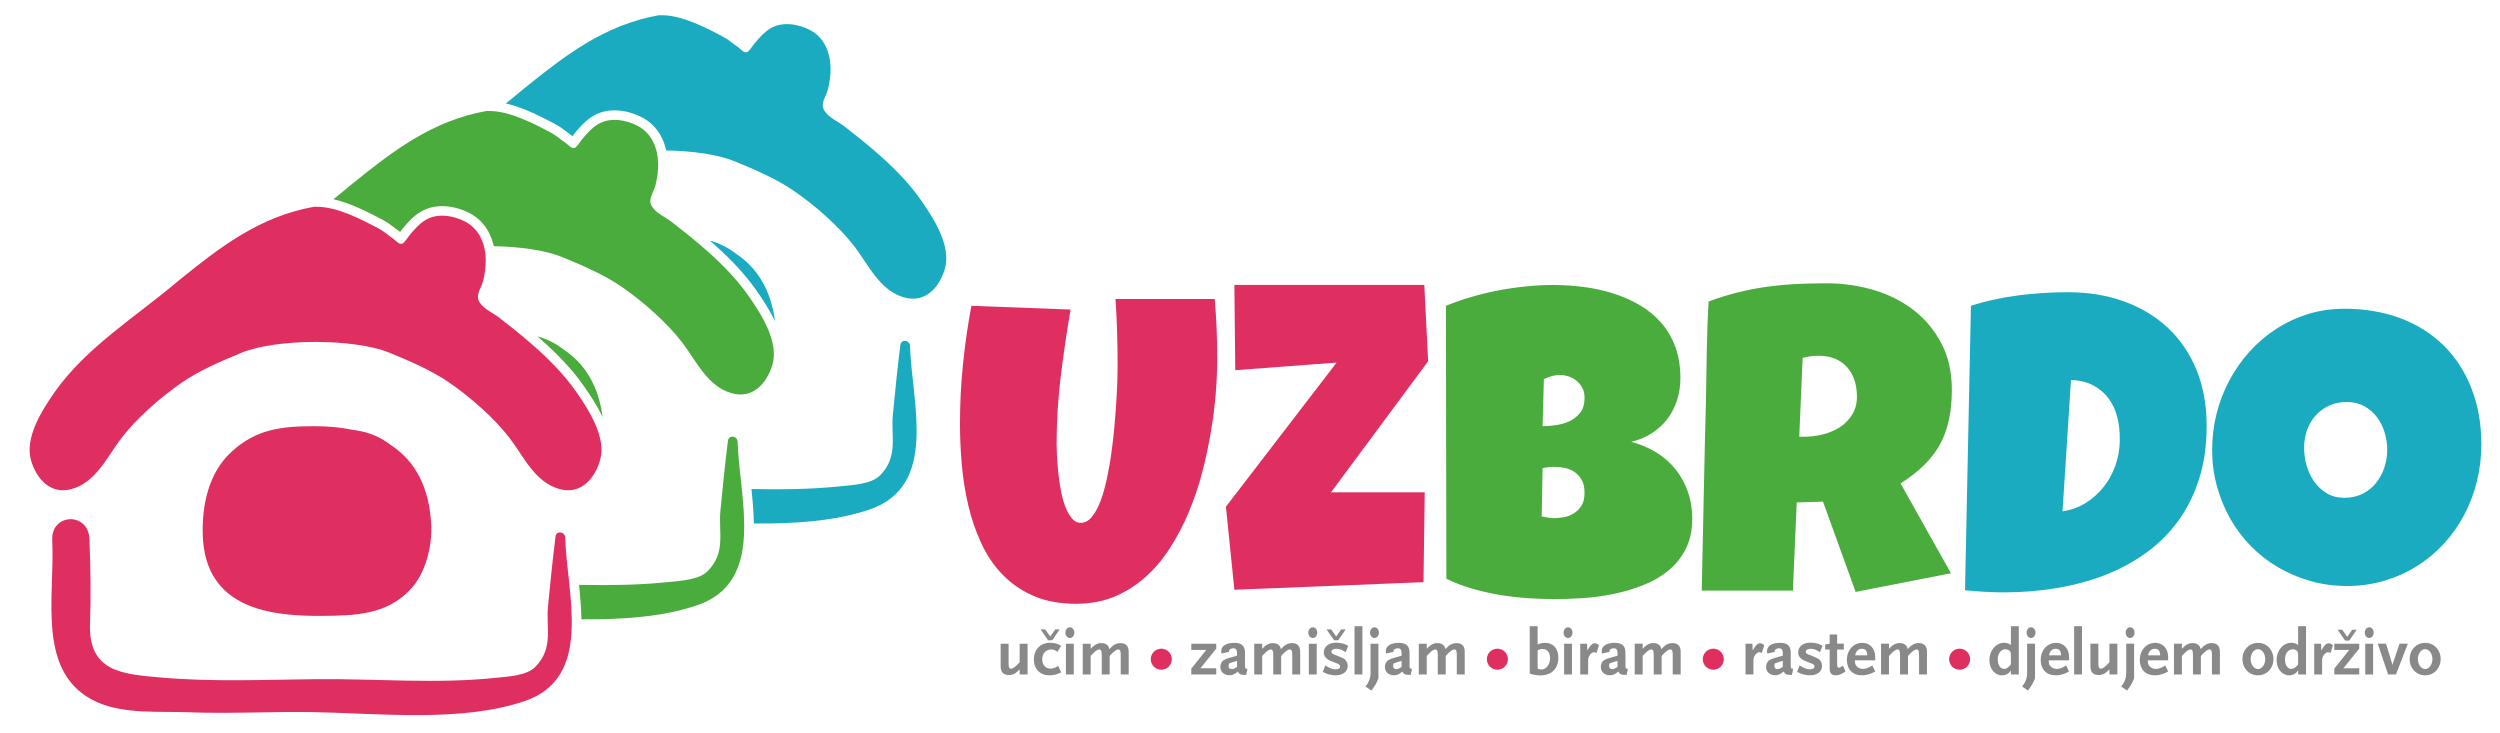
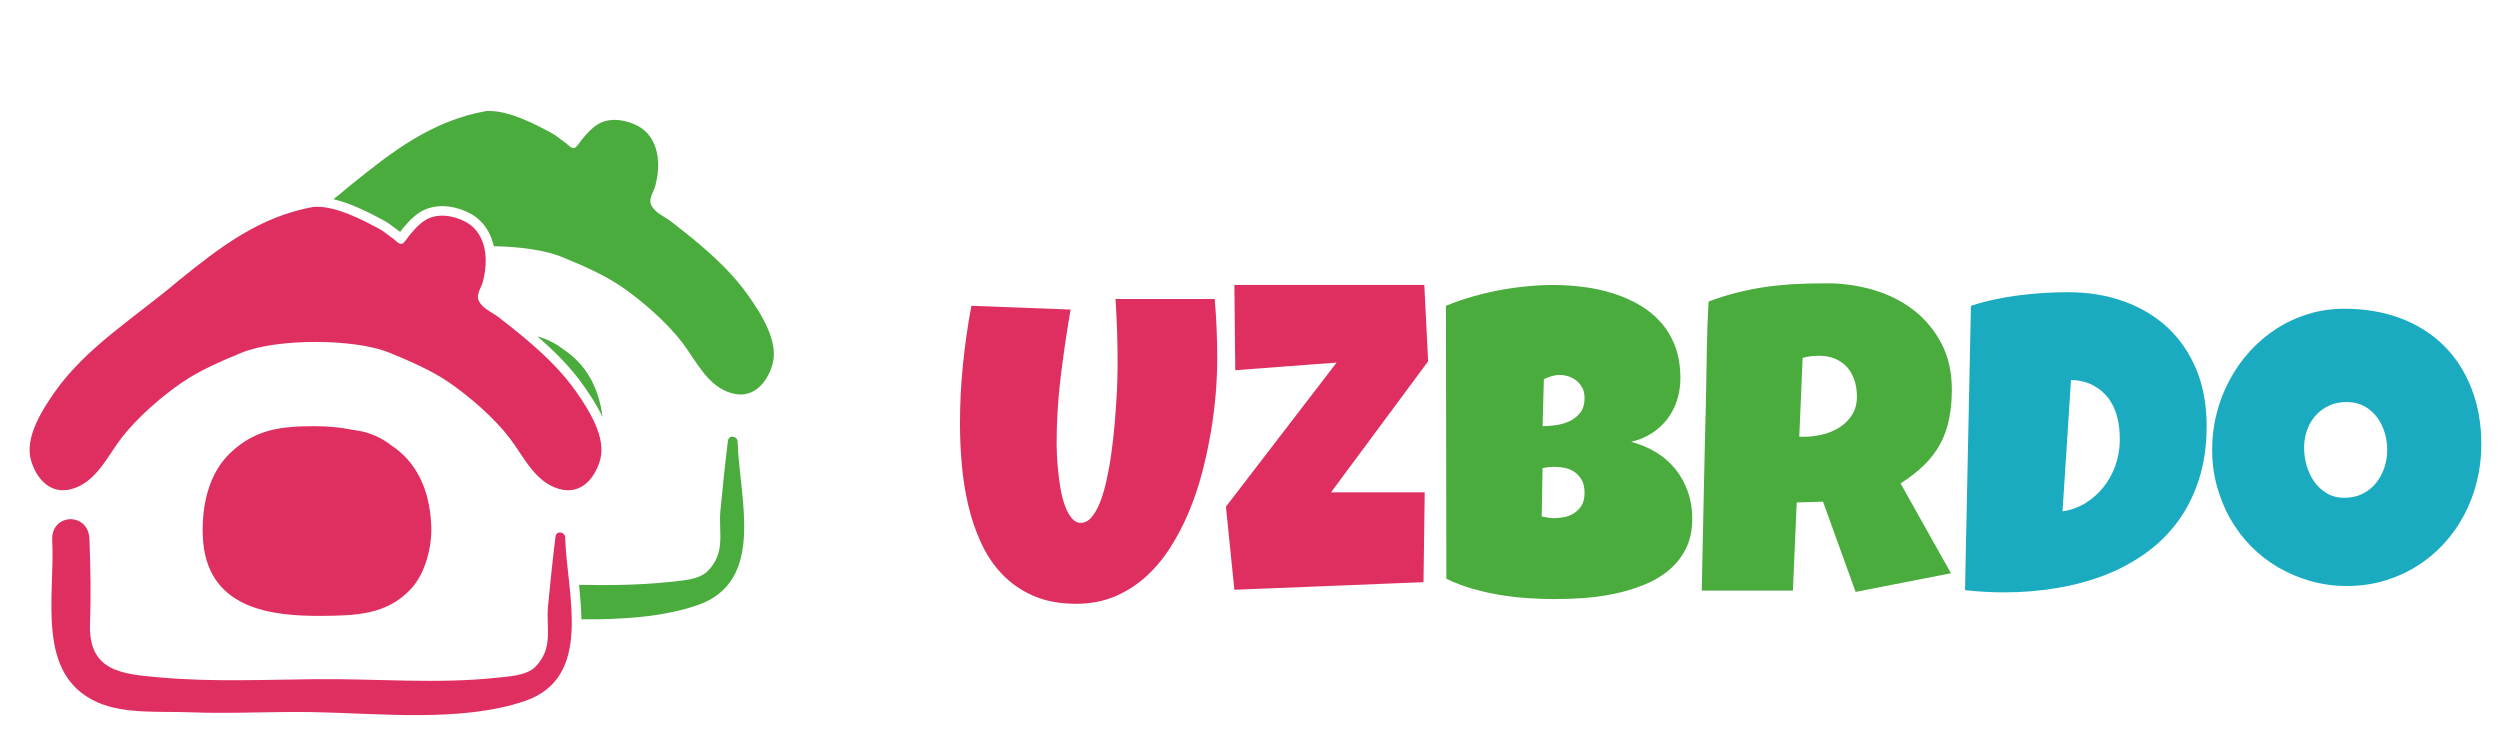
<svg xmlns="http://www.w3.org/2000/svg" xml:space="preserve" width="1541px" height="452px" version="1.1" style="shape-rendering:geometricPrecision; text-rendering:geometricPrecision; image-rendering:optimizeQuality; fill-rule:evenodd; clip-rule:evenodd" viewBox="0 0 1194.33 350.35">
  <defs>
    <style type="text/css">
   
    .fil5 {fill:none}
    .fil4 {fill:#898989;fill-rule:nonzero}
    .fil0 {fill:#1AABC1;fill-rule:nonzero}
    .fil1 {fill:#4BAC3E;fill-rule:nonzero}
    .fil3 {fill:#4BAC3E;fill-rule:nonzero}
    .fil2 {fill:#DF2F61;fill-rule:nonzero}
   
  </style>
  </defs>
  <g id="Layer_x0020_1">
    <g id="_2328397050672">
-       <path class="fil0" d="M350.7 76.97c9.5,3.88 20.11,8.43 28.55,14.23 10.15,6.98 21.72,17.09 29.13,26.83 6.69,8.81 11.96,20.86 23.6,24.09 10.02,2.78 16.72,-4.68 19.37,-13.6 3.24,-10.92 -5.25,-24.1 -11.28,-32.76 -6.43,-9.25 -14.63,-17.19 -23.18,-24.48 -4.43,-3.79 -9.02,-7.41 -13.63,-11 -2.99,-2.32 -7.2,-3.99 -9.33,-7.23 -2.35,-3.54 0.61,-6.6 1.53,-10.2 0.92,-3.54 1.42,-7.21 1.3,-10.87 -0.22,-7.16 -3.13,-14.11 -9.71,-17.58 -5.69,-3 -13.41,-4.26 -19.06,-0.8 -3.12,1.91 -4.96,4.16 -7.31,6.87 -1.09,1.26 -2,2.89 -3.15,3.99 -1.74,1.67 -3.59,-1.02 -5.01,-1.98 -2.25,-1.52 -4.26,-3.4 -6.67,-4.69 -8.25,-4.43 -19.97,-10.51 -29.58,-10.51l-1.64 0c-25.95,4.67 -44.67,19.14 -64.67,35.31 -2.72,2.31 -5.51,4.58 -8.34,6.83 3.08,0.7 6.21,1.75 9.27,2.98 5.4,2.17 10.52,4.86 14.74,7.13 1.82,0.98 3.31,2.12 4.81,3.26 0.72,0.56 1.44,1.12 2.26,1.67 0.28,0.18 0.53,0.38 0.77,0.58 0.43,-0.6 0.87,-1.19 1.39,-1.79l0.46 -0.54c2.39,-2.76 4.4,-5.09 7.91,-7.25 3.46,-2.11 7.41,-2.89 11.36,-2.72 4.3,0.18 8.61,1.49 12.21,3.39 3.95,2.08 6.86,5.14 8.85,8.74 1.19,2.17 2.05,4.54 2.59,7 12.48,0.22 24.66,1.92 32.46,5.1zm-11.62 37.98c4.59,1.21 8.81,3.41 12.59,6.32 9.98,6.64 16.62,17.12 18.56,32.26 -2.57,-5.47 -5.94,-10.53 -8.78,-14.61 -3.35,-4.81 -7.17,-9.3 -11.28,-13.55 -3.54,-3.66 -7.28,-7.12 -11.09,-10.42zm91.02 49.94c-1.37,11.06 -2.52,22.25 -3.58,33.35 -0.99,10.24 2.76,19.91 -6.09,28.87 -4.15,4.2 -12.93,4.58 -18.53,5.18 -14.25,1.52 -28.59,1.62 -42.93,1.37 0.57,5.48 1.05,11.04 1.14,16.46 19.24,0.16 38.57,-1.04 55.18,-6.65 33.27,-11.25 20.19,-51.33 19.44,-78.14 -0.08,-2.93 -4.25,-3.49 -4.63,-0.44z" />
      <path class="fil1" d="M268.32 122.74c9.5,3.88 20.11,8.43 28.55,14.23 10.15,6.98 21.72,17.09 29.14,26.83 6.69,8.8 11.95,20.86 23.59,24.09 10.02,2.78 16.72,-4.69 19.37,-13.61 3.24,-10.91 -5.25,-24.09 -11.28,-32.75 -6.43,-9.25 -14.63,-17.2 -23.17,-24.49 -4.44,-3.79 -9.03,-7.4 -13.64,-10.99 -2.98,-2.32 -7.19,-4 -9.33,-7.23 -2.34,-3.55 0.61,-6.61 1.53,-10.2 0.92,-3.54 1.42,-7.21 1.3,-10.87 -0.22,-7.16 -3.13,-14.11 -9.71,-17.58 -5.69,-3 -13.41,-4.27 -19.06,-0.81 -3.12,1.92 -4.96,4.17 -7.3,6.87 -1.1,1.26 -2,2.89 -3.16,3.99 -1.74,1.68 -3.58,-1.01 -5.01,-1.97 -2.25,-1.53 -4.26,-3.4 -6.67,-4.7 -8.25,-4.43 -19.97,-10.51 -29.57,-10.51l-1.65 0c-25.95,4.68 -44.67,19.14 -64.67,35.31 -2.72,2.32 -5.51,4.59 -8.34,6.83 3.09,0.71 6.22,1.76 9.27,2.98 5.41,2.18 10.52,4.87 14.74,7.14 1.82,0.97 3.32,2.12 4.81,3.26 0.72,0.56 1.45,1.11 2.26,1.66 0.28,0.19 0.53,0.38 0.77,0.58 0.43,-0.59 0.87,-1.19 1.39,-1.78l0.47 -0.55c2.38,-2.76 4.39,-5.08 7.91,-7.24 3.45,-2.11 7.4,-2.89 11.35,-2.72 4.3,0.18 8.62,1.49 12.21,3.38 3.95,2.09 6.86,5.15 8.85,8.75 1.2,2.17 2.05,4.54 2.59,6.99 12.48,0.22 24.66,1.92 32.46,5.11zm79.4 87.92c-1.37,11.06 -2.52,22.25 -3.58,33.35 -0.99,10.23 2.76,19.9 -6.09,28.87 -4.15,4.2 -12.92,4.58 -18.52,5.18 -14.26,1.52 -28.59,1.62 -42.94,1.37 0.57,5.48 1.05,11.03 1.14,16.46 19.24,0.15 38.57,-1.04 55.18,-6.66 33.27,-11.25 20.2,-51.32 19.45,-78.13 -0.09,-2.93 -4.26,-3.5 -4.64,-0.44zm-91.02 -49.95c4.59,1.22 8.82,3.41 12.59,6.33 9.99,6.63 16.62,17.11 18.56,32.25 -2.57,-5.46 -5.94,-10.53 -8.78,-14.61 -3.34,-4.81 -7.17,-9.3 -11.28,-13.55 -3.54,-3.66 -7.28,-7.11 -11.09,-10.42z" />
      <path class="fil2" d="M265.34 256.42c-1.37,11.06 -2.51,22.25 -3.58,33.35 -0.99,10.24 2.76,19.91 -6.09,28.87 -4.15,4.2 -12.92,4.58 -18.52,5.18 -28.44,3.03 -57.18,0.41 -85.71,0.67 -25.08,0.23 -50.09,1.41 -75.1,-0.83 -17.59,-1.57 -34.17,-2.59 -33.39,-25.49 0.46,-13.53 0.26,-27.17 -0.28,-40.68 -0.53,-13.03 -18.49,-12.31 -17.78,0.71 1.46,26.62 -8.19,64.03 21.52,77.32 12.86,5.75 30.22,4.26 43.82,4.79 19.86,0.78 39.83,-0.44 59.71,-0.07 31.31,0.58 70.43,4.96 100.59,-5.24 33.27,-11.25 20.2,-51.33 19.45,-78.14 -0.08,-2.93 -4.26,-3.49 -4.64,-0.44zm-168.52 -0.55c-0.49,-14.03 2.6,-29.52 13.3,-39.61 11.96,-11.28 24.27,-12.64 40.24,-12.63 6.27,0 12.19,0.54 17.66,1.66 0.91,0.11 1.82,0.25 2.72,0.45 5.99,0.88 11.44,3.4 16.18,7.06 11.27,7.49 18.28,19.89 19.07,38.36 0.43,10.04 -2.79,22.9 -9.89,30.42 -11.59,12.26 -26.42,12.53 -42.4,12.68 -23.92,0.14 -55.63,-3.04 -56.88,-38.39zm89.13 -87.37c9.49,3.89 20.1,8.43 28.55,14.23 10.14,6.99 21.72,17.09 29.13,26.83 6.69,8.81 11.95,20.86 23.59,24.09 10.02,2.78 16.72,-4.68 19.37,-13.6 3.24,-10.92 -5.25,-24.1 -11.28,-32.76 -6.43,-9.25 -14.63,-17.19 -23.17,-24.48 -4.44,-3.79 -9.03,-7.41 -13.64,-11 -2.98,-2.32 -7.19,-3.99 -9.33,-7.23 -2.34,-3.54 0.61,-6.6 1.54,-10.19 0.91,-3.55 1.41,-7.22 1.29,-10.88 -0.22,-7.16 -3.13,-14.11 -9.71,-17.58 -5.69,-3 -13.4,-4.26 -19.06,-0.8 -3.12,1.91 -4.95,4.16 -7.3,6.87 -1.1,1.26 -2,2.89 -3.16,3.99 -1.73,1.67 -3.58,-1.02 -5.01,-1.98 -2.25,-1.52 -4.25,-3.4 -6.67,-4.69 -8.25,-4.43 -19.97,-10.51 -29.57,-10.51l-1.65 0c-25.95,4.67 -44.67,19.14 -64.66,35.31 -20,17.01 -43.82,31.48 -59.13,53.17 -6.03,8.66 -14.52,21.84 -11.28,32.76 2.65,8.92 9.35,16.38 19.37,13.6 11.64,-3.23 16.9,-15.28 23.59,-24.09 7.41,-9.74 18.99,-19.84 29.14,-26.83 8.44,-5.8 19.05,-10.34 28.54,-14.23 16.76,-6.84 53.75,-6.84 70.51,0z" />
    </g>
    <g id="_2328397052624">
      <path class="fil2" d="M581.51 171.2c0,5.01 -0.21,10.51 -0.69,16.52 -0.49,6.02 -1.25,12.21 -2.35,18.63 -1.07,6.4 -2.46,12.9 -4.18,19.5 -1.73,6.57 -3.88,12.89 -6.43,18.98 -2.56,6.08 -5.57,11.75 -8.96,17.07 -3.42,5.29 -7.32,9.92 -11.75,13.86 -4.42,3.94 -9.37,7.05 -14.83,9.33 -5.49,2.25 -11.54,3.39 -18.25,3.39 -7.81,0 -14.62,-1.28 -20.39,-3.8 -5.77,-2.52 -10.72,-5.95 -14.83,-10.23 -4.15,-4.29 -7.5,-9.3 -10.13,-15 -2.62,-5.71 -4.7,-11.72 -6.18,-18.12 -1.49,-6.39 -2.53,-12.89 -3.08,-19.53 -0.59,-6.67 -0.86,-13.06 -0.86,-19.21 0,-9.44 0.44,-18.88 1.41,-28.28 0.94,-9.43 2.28,-18.84 4.05,-28.2l47.39 1.79c-1.84,10.62 -3.39,21.26 -4.71,31.98 -1.31,10.68 -1.97,21.43 -1.97,32.25 0,1.14 0.04,2.83 0.14,5.11 0.11,2.25 0.28,4.77 0.56,7.57 0.27,2.84 0.65,5.7 1.17,8.61 0.48,2.94 1.21,5.63 2.07,8.05 0.87,2.46 1.94,4.43 3.19,5.98 1.24,1.56 2.73,2.35 4.42,2.35 1.93,0 3.7,-0.93 5.25,-2.8 1.56,-1.86 2.91,-4.32 4.12,-7.43 1.17,-3.11 2.21,-6.7 3.07,-10.75 0.87,-4.04 1.63,-8.26 2.21,-12.65 0.63,-4.39 1.11,-8.78 1.49,-13.17 0.38,-4.39 0.66,-8.47 0.9,-12.24 0.24,-3.8 0.41,-7.12 0.45,-10.02 0.07,-2.9 0.1,-5.08 0.1,-6.5 0,-5.25 -0.07,-10.51 -0.24,-15.76 -0.17,-5.22 -0.41,-10.44 -0.76,-15.62l47.39 0c0.83,9.3 1.21,18.77 1.21,28.34zm100.76 1.42l-46.39 62.6 44.76 0 -0.58 42.93 -90.36 3.63 -4.04 -39.69 52.88 -68.85 -48.42 3.63 -0.42 -40.72 90.74 0 1.83 36.47z" />
      <path class="fil3" d="M808.47 247.76c0,5.6 -1.04,10.44 -3.11,14.49 -2.04,4.04 -4.81,7.5 -8.27,10.33 -3.42,2.84 -7.39,5.15 -11.89,6.91 -4.49,1.8 -9.16,3.22 -14.03,4.22 -4.84,1 -9.71,1.69 -14.62,2.04 -4.87,0.31 -9.47,0.48 -13.72,0.48 -4.19,0 -8.51,-0.13 -13,-0.44 -4.49,-0.32 -8.99,-0.83 -13.45,-1.56 -4.42,-0.76 -8.81,-1.76 -13.13,-3.01 -4.32,-1.24 -8.43,-2.8 -12.27,-4.7l-0.21 -130.41c3.8,-1.56 7.81,-2.98 12.06,-4.22 4.26,-1.24 8.58,-2.28 13,-3.15 4.43,-0.83 8.85,-1.48 13.24,-1.9 4.39,-0.45 8.64,-0.69 12.75,-0.69 4.81,0 9.65,0.31 14.52,0.93 4.91,0.59 9.61,1.63 14.14,3.05 4.53,1.41 8.74,3.25 12.65,5.49 3.91,2.28 7.36,5.05 10.3,8.37 2.94,3.32 5.22,7.15 6.88,11.54 1.66,4.39 2.49,9.47 2.49,15.21 0,3.77 -0.56,7.29 -1.63,10.61 -1.1,3.32 -2.66,6.29 -4.66,8.92 -2.04,2.63 -4.5,4.87 -7.4,6.74 -2.9,1.87 -6.19,3.22 -9.82,4.08 4.39,1.17 8.4,2.87 12,5.08 3.63,2.21 6.67,4.94 9.23,8.09 2.52,3.18 4.49,6.77 5.87,10.75 1.39,3.97 2.08,8.22 2.08,12.75zm-51.47 -57.72c0,-1.97 -0.38,-3.63 -1.21,-5.01 -0.8,-1.39 -1.8,-2.53 -2.97,-3.39 -1.18,-0.86 -2.49,-1.52 -3.87,-1.94 -1.39,-0.38 -2.6,-0.58 -3.7,-0.58 -1.35,0 -2.67,0.2 -3.94,0.58 -1.28,0.42 -2.53,0.9 -3.74,1.42l-0.62 22.5c1.56,0 3.49,-0.14 5.77,-0.41 2.32,-0.28 4.53,-0.87 6.64,-1.76 2.14,-0.94 3.94,-2.29 5.43,-4.08 1.48,-1.77 2.21,-4.22 2.21,-7.33zm-14.38 33.01c-1.94,0 -3.84,0.21 -5.67,0.62l-0.41 23.09c1.03,0.21 2.04,0.38 3,0.55 0.97,0.18 1.94,0.25 2.87,0.25 1.42,0 2.97,-0.14 4.67,-0.45 1.69,-0.31 3.28,-0.9 4.77,-1.83 1.49,-0.9 2.73,-2.15 3.7,-3.7 0.97,-1.56 1.45,-3.6 1.45,-6.16 0,-2.59 -0.48,-4.66 -1.45,-6.29 -0.97,-1.62 -2.18,-2.9 -3.6,-3.8 -1.41,-0.9 -2.97,-1.52 -4.66,-1.83 -1.7,-0.28 -3.25,-0.45 -4.67,-0.45zm189.87 -36.85c0,5.26 -0.45,10.03 -1.39,14.31 -0.89,4.29 -2.31,8.23 -4.28,11.82 -1.97,3.56 -4.5,6.88 -7.61,9.92 -3.11,3.05 -6.84,5.95 -11.23,8.71l24.09 42.93 -45.55 8.92 -15.59 -43.13 -12.55 0.38 -1.83 42.13 -43.56 0c0.35,-15.38 0.66,-30.73 0.97,-45.97 0.31,-15.24 0.66,-30.59 1.07,-45.97 0.11,-7.78 0.25,-15.45 0.38,-23.09 0.14,-7.64 0.42,-15.32 0.83,-23.09 4.7,-1.77 9.37,-3.22 13.97,-4.36 4.59,-1.14 9.19,-2.04 13.82,-2.69 4.64,-0.63 9.34,-1.08 14.07,-1.32 4.77,-0.24 9.65,-0.34 14.62,-0.34 7.71,0 15.18,1.07 22.37,3.18 7.19,2.14 13.55,5.32 19.08,9.57 5.53,4.25 9.95,9.58 13.3,15.9 3.36,6.36 5.02,13.76 5.02,22.19zm-45.35 3.25c0,-2.87 -0.42,-5.46 -1.18,-7.81 -0.79,-2.35 -1.93,-4.42 -3.45,-6.12 -1.53,-1.73 -3.39,-3.08 -5.67,-4.08 -2.25,-0.96 -4.91,-1.45 -7.95,-1.45 -1.35,0 -2.67,0.07 -3.94,0.24 -1.28,0.18 -2.53,0.45 -3.74,0.76l-1.62 37.68 2.42 0c2.9,0 5.84,-0.38 8.85,-1.11 3,-0.76 5.7,-1.9 8.12,-3.45 2.38,-1.56 4.35,-3.53 5.88,-5.98 1.52,-2.42 2.28,-5.33 2.28,-8.68z" />
      <path class="fil0" d="M1054.23 203.42c0,9.43 -1.21,17.97 -3.67,25.57 -2.42,7.57 -5.8,14.35 -10.16,20.23 -4.36,5.91 -9.54,10.99 -15.55,15.24 -6.02,4.25 -12.59,7.78 -19.74,10.51 -7.16,2.73 -14.76,4.73 -22.85,6.05 -8.05,1.34 -16.35,2 -24.85,2 -3.18,0 -6.29,-0.1 -9.33,-0.28 -3.01,-0.17 -6.12,-0.41 -9.3,-0.76l2.83 -135.87c7.43,-2.39 15.07,-4.05 22.95,-5.02 7.85,-1 15.66,-1.48 23.44,-1.48 9.64,0 18.53,1.45 26.61,4.35 8.13,2.91 15.11,7.09 20.99,12.55 5.87,5.5 10.43,12.17 13.72,20.05 3.25,7.91 4.91,16.87 4.91,26.86zm-41.52 6.46c0.07,-3.63 -0.34,-7.16 -1.17,-10.51 -0.83,-3.39 -2.25,-6.36 -4.15,-8.98 -1.93,-2.6 -4.39,-4.67 -7.36,-6.26 -2.97,-1.59 -6.5,-2.46 -10.61,-2.59l-4.05 62.77c4.05,-0.59 7.71,-1.94 11.03,-3.98 3.32,-2.07 6.15,-4.6 8.54,-7.6 2.42,-3.01 4.25,-6.36 5.6,-10.03 1.31,-3.7 2.04,-7.46 2.17,-11.4l0 -1.42zm172.76 2.45c0,6.12 -0.72,12.07 -2.14,17.77 -1.42,5.7 -3.46,11.06 -6.12,16.04 -2.66,5.01 -5.91,9.57 -9.71,13.72 -3.84,4.15 -8.13,7.71 -12.9,10.68 -4.73,2.97 -9.92,5.29 -15.52,6.95 -5.6,1.66 -11.54,2.49 -17.83,2.49 -6.09,0 -11.86,-0.8 -17.35,-2.35 -5.53,-1.56 -10.65,-3.74 -15.45,-6.53 -4.81,-2.8 -9.13,-6.16 -13.04,-10.13 -3.87,-3.94 -7.18,-8.33 -9.92,-13.17 -2.73,-4.81 -4.83,-9.99 -6.35,-15.52 -1.53,-5.53 -2.29,-11.3 -2.29,-17.32 0,-5.88 0.69,-11.65 2.11,-17.28 1.42,-5.64 3.46,-10.96 6.15,-15.94 2.67,-5.01 5.88,-9.61 9.65,-13.79 3.8,-4.18 8.02,-7.78 12.72,-10.82 4.7,-3.04 9.78,-5.39 15.24,-7.08 5.46,-1.7 11.24,-2.53 17.32,-2.53 9.78,0 18.7,1.52 26.79,4.53 8.05,3.04 14.93,7.4 20.67,13.03 5.7,5.64 10.12,12.45 13.24,20.47 3.14,7.98 4.73,16.9 4.73,26.78zm-44.97 2.63c0,-2.9 -0.41,-5.74 -1.28,-8.47 -0.83,-2.73 -2.07,-5.15 -3.7,-7.29 -1.62,-2.11 -3.63,-3.84 -6.01,-5.15 -2.38,-1.31 -5.15,-1.97 -8.26,-1.97 -3.18,0 -6.02,0.55 -8.5,1.69 -2.49,1.18 -4.64,2.73 -6.43,4.74 -1.8,1.97 -3.15,4.32 -4.12,6.98 -0.93,2.66 -1.41,5.5 -1.41,8.43 0,2.87 0.41,5.71 1.21,8.54 0.83,2.84 2.04,5.39 3.66,7.68 1.62,2.31 3.63,4.14 6.01,5.56 2.42,1.42 5.19,2.14 8.37,2.14 3.18,0 6.01,-0.62 8.57,-1.86 2.52,-1.25 4.67,-2.94 6.43,-5.08 1.73,-2.11 3.08,-4.57 4.04,-7.33 0.94,-2.77 1.42,-5.64 1.42,-8.61z" />
    </g>
    <g id="_2328397056432">
-       <path class="fil4" d="M490.9 322.25l0 -14.7 -3.79 0 0 8.85 -0.51 0.54c-1.64,1.74 -2.75,2.56 -3.57,2.56 -0.89,0 -1.2,-0.69 -1.2,-2.5l0 -9.45 -3.8 0 0 10.81c0,2.79 1.33,4.15 3.99,4.15 1.86,0 3.32,-0.76 5.09,-2.72l0 2.46 3.79 0zm90.14 0l0 -2.97 -7.56 0 7.56 -9.36 0 -2.37 -11.92 0 0 2.97 7.14 0 -7.14 8.95 0 2.78 11.92 0zm163.45 -8.03c0,-4.33 -2.44,-7.08 -6.24,-7.08 -1.36,0 -2.59,0.25 -3.66,0.79l0 -8.73 -3.77 0 0 22.64c0.95,0.32 1.33,0.41 2.09,0.54 1.01,0.19 2.05,0.32 2.97,0.32 5.32,0 8.61,-3.26 8.61,-8.48zm-3.96 0.19c0,3.1 -1.83,5.47 -4.2,5.47 -0.54,0 -0.92,-0.09 -1.74,-0.41l0 -8.76c0.91,-0.47 1.51,-0.66 2.3,-0.66 2.22,0 3.64,1.7 3.64,4.36zm102.34 -6.04c-0.6,-0.7 -1.26,-1.04 -2.05,-1.04 -1.14,0 -2.06,0.94 -3.48,3.44l-0.16 -3.22 -3.26 0 0 14.7 3.77 0 0 -6.73c0,-1.11 0.31,-1.96 1.01,-2.82 0.57,-0.69 1.23,-1.1 1.83,-1.1 0.41,0 0.73,0.12 1.14,0.44l1.2 -3.67zm121.61 13.88l0 -23.05 -3.77 0 0 8.95c-0.82,-0.57 -1.16,-0.7 -1.96,-0.89 -0.44,-0.09 -0.88,-0.16 -1.29,-0.16 -3.89,0 -7.02,3.67 -7.02,8.23 0,4.24 2.56,7.33 6.04,7.33 0.98,0 1.89,-0.28 2.75,-0.82 0.69,-0.44 0.95,-0.73 1.48,-1.58l0 1.99 3.77 0zm-3.77 -4.9c-0.91,1.42 -2.08,2.22 -3.25,2.22 -1.81,0 -3.04,-1.87 -3.04,-4.53 0,-2.78 1.55,-4.84 3.64,-4.84 1.17,0 2.21,0.57 2.47,1.36 0.09,0.32 0.18,1.08 0.18,1.9l0 3.89zm125.43 -2.47c0,-4.39 -3.19,-7.74 -7.4,-7.74 -4.2,0 -7.4,3.35 -7.4,7.74 0,4.43 3.2,7.78 7.4,7.78 4.21,0 7.4,-3.35 7.4,-7.78zm-3.92 0c0,2.63 -1.58,4.78 -3.48,4.78 -1.89,0 -3.47,-2.15 -3.47,-4.78 0,-2.59 1.58,-4.74 3.47,-4.74 1.9,0 3.48,2.15 3.48,4.74zm-575.28 6.36l-1.39 -3.07c-1.62,0.95 -2.53,1.27 -3.8,1.27 -2.28,0 -3.86,-1.8 -3.86,-4.43 0,-2.75 1.77,-4.71 4.27,-4.71 1.14,0 1.87,0.28 2.98,1.14l1.8 -2.88c-1.23,-0.73 -1.74,-0.95 -2.82,-1.2 -0.79,-0.16 -1.58,-0.26 -2.4,-0.26 -4.68,0 -7.81,3.2 -7.81,7.94 0,4.62 2.94,7.62 7.49,7.62 1.46,0 2.94,-0.28 4.31,-0.85 0.28,-0.13 0.69,-0.32 1.23,-0.57zm-0.7 -20.52l-2.15 0 -2.37 3.38 -2.4 -3.38 -2.22 0 3.61 5.18 1.99 0 3.54 -5.18zm6.74 21.53l0 -14.7 -3.76 0 0 14.7 3.76 0zm0.25 -19.98c0,-1.43 -0.95,-2.57 -2.12,-2.57 -1.17,0 -2.15,1.14 -2.15,2.57 0,1.42 0.98,2.56 2.15,2.56 1.17,0 2.12,-1.14 2.12,-2.56zm25.97 19.98l0 -10.81c0,-2.79 -1.33,-4.18 -3.99,-4.18 -1.93,0 -3.6,0.95 -5.22,2.88 -0.34,-1.87 -1.67,-2.88 -3.85,-2.88 -1.87,0 -3.32,0.79 -5.1,2.72l0 -2.43 -3.79 0 0 14.7 3.79 0 0 -8.85 0.51 -0.54c1.64,-1.77 2.75,-2.56 3.54,-2.56 0.92,0 1.24,0.66 1.24,2.5l0 9.45 3.79 0 0 -8.82c0.95,-1.08 1.49,-1.61 2.03,-2.06 0.82,-0.69 1.58,-1.07 2.05,-1.07 0.89,0 1.2,0.66 1.2,2.5l0 9.45 3.8 0zm56.74 -2.65c-1.02,-0.1 -1.17,-0.32 -1.17,-1.65l0 -6.13c0,-3.23 -1.59,-4.68 -5.1,-4.68 -3.98,0 -6.26,1.48 -6.26,4.08 0,0.41 0.03,0.57 0.19,1.01l3.61 -0.79c-0.07,-0.19 -0.1,-0.26 -0.1,-0.38 0,-0.73 0.92,-1.33 2.06,-1.33 1.23,0 1.8,0.73 1.8,2.31l0 1.23 -4.17 1.2c-2.16,0.64 -3.04,1.33 -3.55,2.69 -0.15,0.48 -0.25,0.98 -0.25,1.49 0,2.34 1.77,3.98 4.27,3.98 1.49,0 2.72,-0.53 4.11,-1.8 0.67,1.3 1.27,1.61 3.16,1.61l0.79 0 0.61 -2.84zm-4.97 -1.02c-0.54,0.42 -0.73,0.54 -0.98,0.67 -0.51,0.28 -1.08,0.44 -1.55,0.44 -0.95,0 -1.52,-0.57 -1.52,-1.52 0,-0.38 0.07,-0.66 0.29,-1.23l3.76 -1.23 0 2.87zm30.17 3.67l0 -10.81c0,-2.79 -1.33,-4.18 -3.98,-4.18 -1.93,0 -3.61,0.95 -5.22,2.88 -0.35,-1.87 -1.68,-2.88 -3.86,-2.88 -1.87,0 -3.32,0.79 -5.09,2.72l0 -2.43 -3.8 0 0 14.7 3.8 0 0 -8.85 0.5 -0.54c1.65,-1.77 2.76,-2.56 3.55,-2.56 0.91,0 1.23,0.66 1.23,2.5l0 9.45 3.79 0 0 -8.82c0.95,-1.08 1.49,-1.61 2.03,-2.06 0.82,-0.69 1.58,-1.07 2.06,-1.07 0.88,0 1.2,0.66 1.2,2.5l0 9.45 3.79 0zm7.91 0l0 -14.7 -3.77 0 0 14.7 3.77 0zm0.25 -19.98c0,-1.43 -0.95,-2.57 -2.12,-2.57 -1.17,0 -2.15,1.14 -2.15,2.57 0,1.42 0.98,2.56 2.15,2.56 1.17,0 2.12,-1.14 2.12,-2.56zm14.77 6.29c-1.33,-0.76 -1.83,-0.95 -3.22,-1.23 -0.92,-0.19 -1.74,-0.29 -2.44,-0.29 -3.57,0 -5.98,1.87 -5.98,4.62 0,1.96 1.2,3.32 3.8,4.33l2.53 0.98c1.01,0.38 1.48,0.89 1.48,1.55 0,0.79 -0.85,1.27 -2.3,1.27 -0.54,0 -1.08,-0.1 -1.65,-0.29 -1.07,-0.35 -1.67,-0.63 -3.16,-1.55l-1.2 3.07c1.61,0.82 2.27,1.08 3.63,1.36 0.89,0.19 1.68,0.28 2.41,0.28 3.54,0 5.88,-1.77 5.88,-4.45 0,-1.3 -0.6,-2.6 -1.52,-3.26 -0.66,-0.48 -2.78,-1.46 -4.43,-2.03 -1.32,-0.47 -1.83,-0.88 -1.83,-1.55 0,-0.82 0.95,-1.39 2.4,-1.39 1.08,0 2.34,0.38 3.39,1.01 0.28,0.16 0.63,0.38 1.01,0.64l1.2 -3.07zm-1.2 -7.84l-2.15 0 -2.37 3.38 -2.41 -3.38 -2.21 0 3.6 5.18 2 0 3.54 -5.18zm8 21.53l0 -23.05 -3.76 0 0 23.05 3.76 0zm7.65 1.84l0 -16.54 -3.76 0 0 13.66c0,1.71 -0.25,3 -0.82,4.3 -0.41,0.92 -0.7,1.39 -1.58,2.47l2.78 1.96c0.98,-1.3 1.33,-1.8 1.84,-2.63 0.6,-0.98 0.91,-1.61 1.54,-3.22zm0.23 -21.82c0,-1.43 -0.95,-2.57 -2.12,-2.57 -1.17,0 -2.12,1.14 -2.12,2.57 0,1.42 0.95,2.56 2.12,2.56 1.17,0 2.12,-1.14 2.12,-2.56zm15.81 17.33c-1.01,-0.1 -1.17,-0.32 -1.17,-1.65l0 -6.13c0,-3.23 -1.58,-4.68 -5.09,-4.68 -3.99,0 -6.26,1.48 -6.26,4.08 0,0.41 0.03,0.57 0.18,1.01l3.61 -0.79c-0.06,-0.19 -0.1,-0.26 -0.1,-0.38 0,-0.73 0.92,-1.33 2.06,-1.33 1.23,0 1.8,0.73 1.8,2.31l0 1.23 -4.17 1.2c-2.15,0.64 -3.04,1.33 -3.54,2.69 -0.16,0.48 -0.26,0.98 -0.26,1.49 0,2.34 1.77,3.98 4.27,3.98 1.49,0 2.72,-0.53 4.11,-1.8 0.67,1.3 1.27,1.61 3.17,1.61l0.79 0 0.6 -2.84zm-4.97 -1.02c-0.53,0.42 -0.72,0.54 -0.98,0.67 -0.5,0.28 -1.07,0.44 -1.55,0.44 -0.95,0 -1.51,-0.57 -1.51,-1.52 0,-0.38 0.06,-0.66 0.28,-1.23l3.76 -1.23 0 2.87zm30.17 3.67l0 -10.81c0,-2.79 -1.32,-4.18 -3.98,-4.18 -1.93,0 -3.61,0.95 -5.22,2.88 -0.35,-1.87 -1.67,-2.88 -3.86,-2.88 -1.86,0 -3.32,0.79 -5.09,2.72l0 -2.43 -3.79 0 0 14.7 3.79 0 0 -8.85 0.51 -0.54c1.64,-1.77 2.75,-2.56 3.54,-2.56 0.92,0 1.23,0.66 1.23,2.5l0 9.45 3.8 0 0 -8.82c0.95,-1.08 1.48,-1.61 2.02,-2.06 0.82,-0.69 1.58,-1.07 2.06,-1.07 0.88,0 1.2,0.66 1.2,2.5l0 9.45 3.79 0zm51.24 0l0 -14.7 -3.76 0 0 14.7 3.76 0zm0.25 -19.98c0,-1.43 -0.95,-2.57 -2.12,-2.57 -1.17,0 -2.15,1.14 -2.15,2.57 0,1.42 0.98,2.56 2.15,2.56 1.17,0 2.12,-1.14 2.12,-2.56zm12.65 6.1c-0.6,-0.7 -1.26,-1.04 -2.05,-1.04 -1.14,0 -2.06,0.94 -3.48,3.44l-0.16 -3.22 -3.26 0 0 14.7 3.77 0 0 -6.73c0,-1.11 0.31,-1.96 1.01,-2.82 0.57,-0.69 1.23,-1.1 1.83,-1.1 0.41,0 0.73,0.12 1.14,0.44l1.2 -3.67zm13.82 11.23c-1.01,-0.1 -1.17,-0.32 -1.17,-1.65l0 -6.13c0,-3.23 -1.58,-4.68 -5.09,-4.68 -3.98,0 -6.26,1.48 -6.26,4.08 0,0.41 0.03,0.57 0.19,1.01l3.61 -0.79c-0.07,-0.19 -0.1,-0.26 -0.1,-0.38 0,-0.73 0.92,-1.33 2.06,-1.33 1.23,0 1.8,0.73 1.8,2.31l0 1.23 -4.18 1.2c-2.15,0.64 -3.03,1.33 -3.54,2.69 -0.16,0.48 -0.25,0.98 -0.25,1.49 0,2.34 1.77,3.98 4.27,3.98 1.48,0 2.72,-0.53 4.11,-1.8 0.66,1.3 1.26,1.61 3.16,1.61l0.79 0 0.6 -2.84zm-4.96 -1.02c-0.54,0.42 -0.73,0.54 -0.98,0.67 -0.51,0.28 -1.08,0.44 -1.55,0.44 -0.95,0 -1.52,-0.57 -1.52,-1.52 0,-0.38 0.06,-0.66 0.29,-1.23l3.76 -1.23 0 2.87zm30.17 3.67l0 -10.81c0,-2.79 -1.33,-4.18 -3.98,-4.18 -1.93,0 -3.61,0.95 -5.22,2.88 -0.35,-1.87 -1.68,-2.88 -3.86,-2.88 -1.87,0 -3.32,0.79 -5.09,2.72l0 -2.43 -3.8 0 0 14.7 3.8 0 0 -8.85 0.5 -0.54c1.65,-1.77 2.75,-2.56 3.54,-2.56 0.92,0 1.24,0.66 1.24,2.5l0 9.45 3.79 0 0 -8.82c0.95,-1.08 1.49,-1.61 2.03,-2.06 0.82,-0.69 1.58,-1.07 2.05,-1.07 0.89,0 1.21,0.66 1.21,2.5l0 9.45 3.79 0zm53.77 -2.65c-1.02,-0.1 -1.18,-0.32 -1.18,-1.65l0 -6.13c0,-3.23 -1.58,-4.68 -5.09,-4.68 -3.98,0 -6.26,1.48 -6.26,4.08 0,0.41 0.03,0.57 0.19,1.01l3.61 -0.79c-0.07,-0.19 -0.1,-0.26 -0.1,-0.38 0,-0.73 0.92,-1.33 2.06,-1.33 1.23,0 1.8,0.73 1.8,2.31l0 1.23 -4.17 1.2c-2.16,0.64 -3.04,1.33 -3.55,2.69 -0.16,0.48 -0.25,0.98 -0.25,1.49 0,2.34 1.77,3.98 4.27,3.98 1.49,0 2.72,-0.53 4.11,-1.8 0.67,1.3 1.27,1.61 3.16,1.61l0.79 0 0.61 -2.84zm-4.97 -1.02c-0.54,0.42 -0.73,0.54 -0.98,0.67 -0.51,0.28 -1.08,0.44 -1.55,0.44 -0.95,0 -1.52,-0.57 -1.52,-1.52 0,-0.38 0.06,-0.66 0.29,-1.23l3.76 -1.23 0 2.87zm18.98 -10.02c-1.33,-0.76 -1.84,-0.95 -3.23,-1.23 -0.92,-0.19 -1.74,-0.29 -2.44,-0.29 -3.57,0 -5.97,1.87 -5.97,4.62 0,1.96 1.2,3.32 3.79,4.33l2.53 0.98c1.01,0.38 1.49,0.89 1.49,1.55 0,0.79 -0.86,1.27 -2.31,1.27 -0.54,0 -1.08,-0.1 -1.64,-0.29 -1.08,-0.35 -1.68,-0.63 -3.17,-1.55l-1.2 3.07c1.61,0.82 2.28,1.08 3.64,1.36 0.88,0.19 1.67,0.28 2.4,0.28 3.54,0 5.88,-1.77 5.88,-4.45 0,-1.3 -0.6,-2.6 -1.51,-3.26 -0.67,-0.48 -2.79,-1.46 -4.43,-2.03 -1.33,-0.47 -1.84,-0.88 -1.84,-1.55 0,-0.82 0.95,-1.39 2.41,-1.39 1.07,0 2.34,0.38 3.38,1.01 0.29,0.16 0.63,0.38 1.01,0.64l1.21 -3.07zm10.97 12.27l-1.2 -2.75c-1.05,0.69 -1.58,0.92 -2.03,0.92 -0.6,0 -0.76,-0.48 -0.76,-2.12l0 -6.55 3.2 0 0 -2.78 -3.2 0 0 -4.4 -3.57 0 0 4.4 -2.18 0.38 0 2.4 2.18 0 0 9.14c0,2.18 0.92,3.19 2.88,3.19 1.04,0 2.18,-0.34 3.29,-0.98 0.41,-0.25 0.88,-0.53 1.39,-0.85zm14.2 0l-1.39 -2.88c-1.36,0.86 -1.93,1.14 -2.82,1.39 -0.6,0.19 -1.17,0.26 -1.74,0.26 -1.39,0 -2.65,-0.7 -3.28,-1.77 -0.35,-0.61 -0.45,-1.11 -0.51,-2.34l9.74 0 0 -1.62c0,-3.98 -2.53,-6.73 -6.17,-6.73 -4.2,0 -7.37,3.51 -7.37,8.16 0,4.49 2.76,7.36 7.12,7.36 1.71,0 3.29,-0.34 4.84,-1.04 0.35,-0.16 0.88,-0.41 1.58,-0.79zm-3.8 -7.72l-5.75 0c0.32,-1.99 1.45,-3.13 3.13,-3.13 1.77,0 2.53,0.89 2.62,3.13zm28.53 9.14l0 -10.81c0,-2.79 -1.33,-4.18 -3.98,-4.18 -1.93,0 -3.61,0.95 -5.22,2.88 -0.35,-1.87 -1.68,-2.88 -3.86,-2.88 -1.87,0 -3.32,0.79 -5.09,2.72l0 -2.43 -3.8 0 0 14.7 3.8 0 0 -8.85 0.5 -0.54c1.65,-1.77 2.76,-2.56 3.55,-2.56 0.91,0 1.23,0.66 1.23,2.5l0 9.45 3.8 0 0 -8.82c0.94,-1.08 1.48,-1.61 2.02,-2.06 0.82,-0.69 1.58,-1.07 2.06,-1.07 0.88,0 1.2,0.66 1.2,2.5l0 9.45 3.79 0zm51.62 1.84l0 -16.54 -3.77 0 0 13.66c0,1.71 -0.25,3 -0.82,4.3 -0.41,0.92 -0.69,1.39 -1.58,2.47l2.78 1.96c0.98,-1.3 1.33,-1.8 1.84,-2.63 0.6,-0.98 0.92,-1.61 1.55,-3.22zm0.22 -21.82c0,-1.43 -0.95,-2.57 -2.12,-2.57 -1.17,0 -2.12,1.14 -2.12,2.57 0,1.42 0.95,2.56 2.12,2.56 1.17,0 2.12,-1.14 2.12,-2.56zm16.03 18.56l-1.39 -2.88c-1.36,0.86 -1.93,1.14 -2.81,1.39 -0.6,0.19 -1.17,0.26 -1.74,0.26 -1.39,0 -2.66,-0.7 -3.29,-1.77 -0.35,-0.61 -0.45,-1.11 -0.51,-2.34l9.74 0 0 -1.62c0,-3.98 -2.53,-6.73 -6.16,-6.73 -4.21,0 -7.37,3.51 -7.37,8.16 0,4.49 2.75,7.36 7.11,7.36 1.71,0 3.29,-0.34 4.84,-1.04 0.35,-0.16 0.89,-0.41 1.58,-0.79zm-3.79 -7.72l-5.76 0c0.32,-1.99 1.46,-3.13 3.13,-3.13 1.77,0 2.53,0.89 2.63,3.13zm9.99 9.14l0 -23.05 -3.76 0 0 23.05 3.76 0zm16.89 0l0 -14.7 -3.79 0 0 8.85 -0.51 0.54c-1.65,1.74 -2.75,2.56 -3.58,2.56 -0.88,0 -1.2,-0.69 -1.2,-2.5l0 -9.45 -3.79 0 0 10.81c0,2.79 1.33,4.15 3.98,4.15 1.87,0 3.32,-0.76 5.1,-2.72l0 2.46 3.79 0zm8 1.84l0 -16.54 -3.76 0 0 13.66c0,1.71 -0.26,3 -0.82,4.3 -0.42,0.92 -0.7,1.39 -1.59,2.47l2.79 1.96c0.98,-1.3 1.33,-1.8 1.83,-2.63 0.6,-0.98 0.92,-1.61 1.55,-3.22zm0.22 -21.82c0,-1.43 -0.95,-2.57 -2.12,-2.57 -1.17,0 -2.12,1.14 -2.12,2.57 0,1.42 0.95,2.56 2.12,2.56 1.17,0 2.12,-1.14 2.12,-2.56zm16.04 18.56l-1.39 -2.88c-1.36,0.86 -1.93,1.14 -2.82,1.39 -0.6,0.19 -1.17,0.26 -1.74,0.26 -1.39,0 -2.66,-0.7 -3.29,-1.77 -0.35,-0.61 -0.44,-1.11 -0.5,-2.34l9.74 0 0 -1.62c0,-3.98 -2.53,-6.73 -6.17,-6.73 -4.21,0 -7.37,3.51 -7.37,8.16 0,4.49 2.75,7.36 7.12,7.36 1.7,0 3.29,-0.34 4.84,-1.04 0.34,-0.16 0.88,-0.41 1.58,-0.79zm-3.8 -7.72l-5.75 0c0.31,-1.99 1.45,-3.13 3.13,-3.13 1.77,0 2.53,0.89 2.62,3.13zm28.53 9.14l0 -10.81c0,-2.79 -1.33,-4.18 -3.99,-4.18 -1.92,0 -3.6,0.95 -5.21,2.88 -0.35,-1.87 -1.68,-2.88 -3.86,-2.88 -1.87,0 -3.32,0.79 -5.09,2.72l0 -2.43 -3.8 0 0 14.7 3.8 0 0 -8.85 0.5 -0.54c1.65,-1.77 2.75,-2.56 3.54,-2.56 0.92,0 1.24,0.66 1.24,2.5l0 9.45 3.79 0 0 -8.82c0.95,-1.08 1.49,-1.61 2.03,-2.06 0.82,-0.69 1.58,-1.07 2.05,-1.07 0.89,0 1.2,0.66 1.2,2.5l0 9.45 3.8 0zm41.15 0l0 -23.05 -3.77 0 0 8.95c-0.82,-0.57 -1.17,-0.7 -1.96,-0.89 -0.44,-0.09 -0.89,-0.16 -1.3,-0.16 -3.89,0 -7.02,3.67 -7.02,8.23 0,4.24 2.56,7.33 6.04,7.33 0.98,0 1.9,-0.28 2.75,-0.82 0.7,-0.44 0.95,-0.73 1.49,-1.58l0 1.99 3.77 0zm-3.77 -4.9c-0.92,1.42 -2.09,2.22 -3.26,2.22 -1.8,0 -3.03,-1.87 -3.03,-4.53 0,-2.78 1.55,-4.84 3.64,-4.84 1.16,0 2.21,0.57 2.46,1.36 0.1,0.32 0.19,1.08 0.19,1.9l0 3.89zm16.64 -8.98c-0.6,-0.7 -1.27,-1.04 -2.06,-1.04 -1.14,0 -2.05,0.94 -3.48,3.44l-0.16 -3.22 -3.25 0 0 14.7 3.76 0 0 -6.73c0,-1.11 0.32,-1.96 1.01,-2.82 0.57,-0.69 1.24,-1.1 1.84,-1.1 0.41,0 0.72,0.12 1.14,0.44l1.2 -3.67zm12.55 13.88l0 -2.97 -7.56 0 7.56 -9.36 0 -2.37 -11.92 0 0 2.97 7.15 0 -7.15 8.95 0 2.78 11.92 0zm-1.2 -21.38l-2.15 0 -2.37 3.39 -2.41 -3.39 -2.21 0 3.61 5.19 1.99 0 3.54 -5.19zm7.84 21.38l0 -14.7 -3.76 0 0 14.7 3.76 0zm0.26 -19.98c0,-1.43 -0.95,-2.57 -2.12,-2.57 -1.17,0 -2.15,1.14 -2.15,2.57 0,1.42 0.98,2.56 2.15,2.56 1.17,0 2.12,-1.14 2.12,-2.56zm16.32 5.28l-3.96 0 -3.29 9.74 -0.09 0.63 -0.1 -0.63 -2.97 -9.74 -3.95 0 4.93 14.7 3.77 0 5.66 -14.7zm15.68 7.33c0,-4.39 -3.19,-7.74 -7.4,-7.74 -4.2,0 -7.4,3.35 -7.4,7.74 0,4.43 3.2,7.78 7.4,7.78 4.21,0 7.4,-3.35 7.4,-7.78zm-3.92 0c0,2.63 -1.58,4.78 -3.48,4.78 -1.89,0 -3.48,-2.15 -3.48,-4.78 0,-2.59 1.59,-4.74 3.48,-4.74 1.9,0 3.48,2.15 3.48,4.74z" />
-       <path class="fil2" d="M559.82 314.95c0,-2.79 -2.25,-5.03 -5.03,-5.03 -2.78,0 -5.03,2.24 -5.03,5.03 0,2.78 2.25,5.03 5.03,5.03 2.78,0 5.03,-2.25 5.03,-5.03zm160.57 0c0,-2.79 -2.25,-5.03 -5.03,-5.03 -2.79,0 -5.03,2.24 -5.03,5.03 0,2.78 2.24,5.03 5.03,5.03 2.78,0 5.03,-2.25 5.03,-5.03zm103.16 0c0,-2.79 -2.24,-5.03 -5.03,-5.03 -2.78,0 -5.03,2.24 -5.03,5.03 0,2.78 2.25,5.03 5.03,5.03 2.79,0 5.03,-2.25 5.03,-5.03zm117.68 0c0,-2.79 -2.24,-5.03 -5.03,-5.03 -2.78,0 -5.02,2.24 -5.02,5.03 0,2.78 2.24,5.03 5.02,5.03 2.79,0 5.03,-2.25 5.03,-5.03z" />
-     </g>
-     <rect class="fil5" width="1194.33" height="350.35" />
+       </g>
  </g>
</svg>